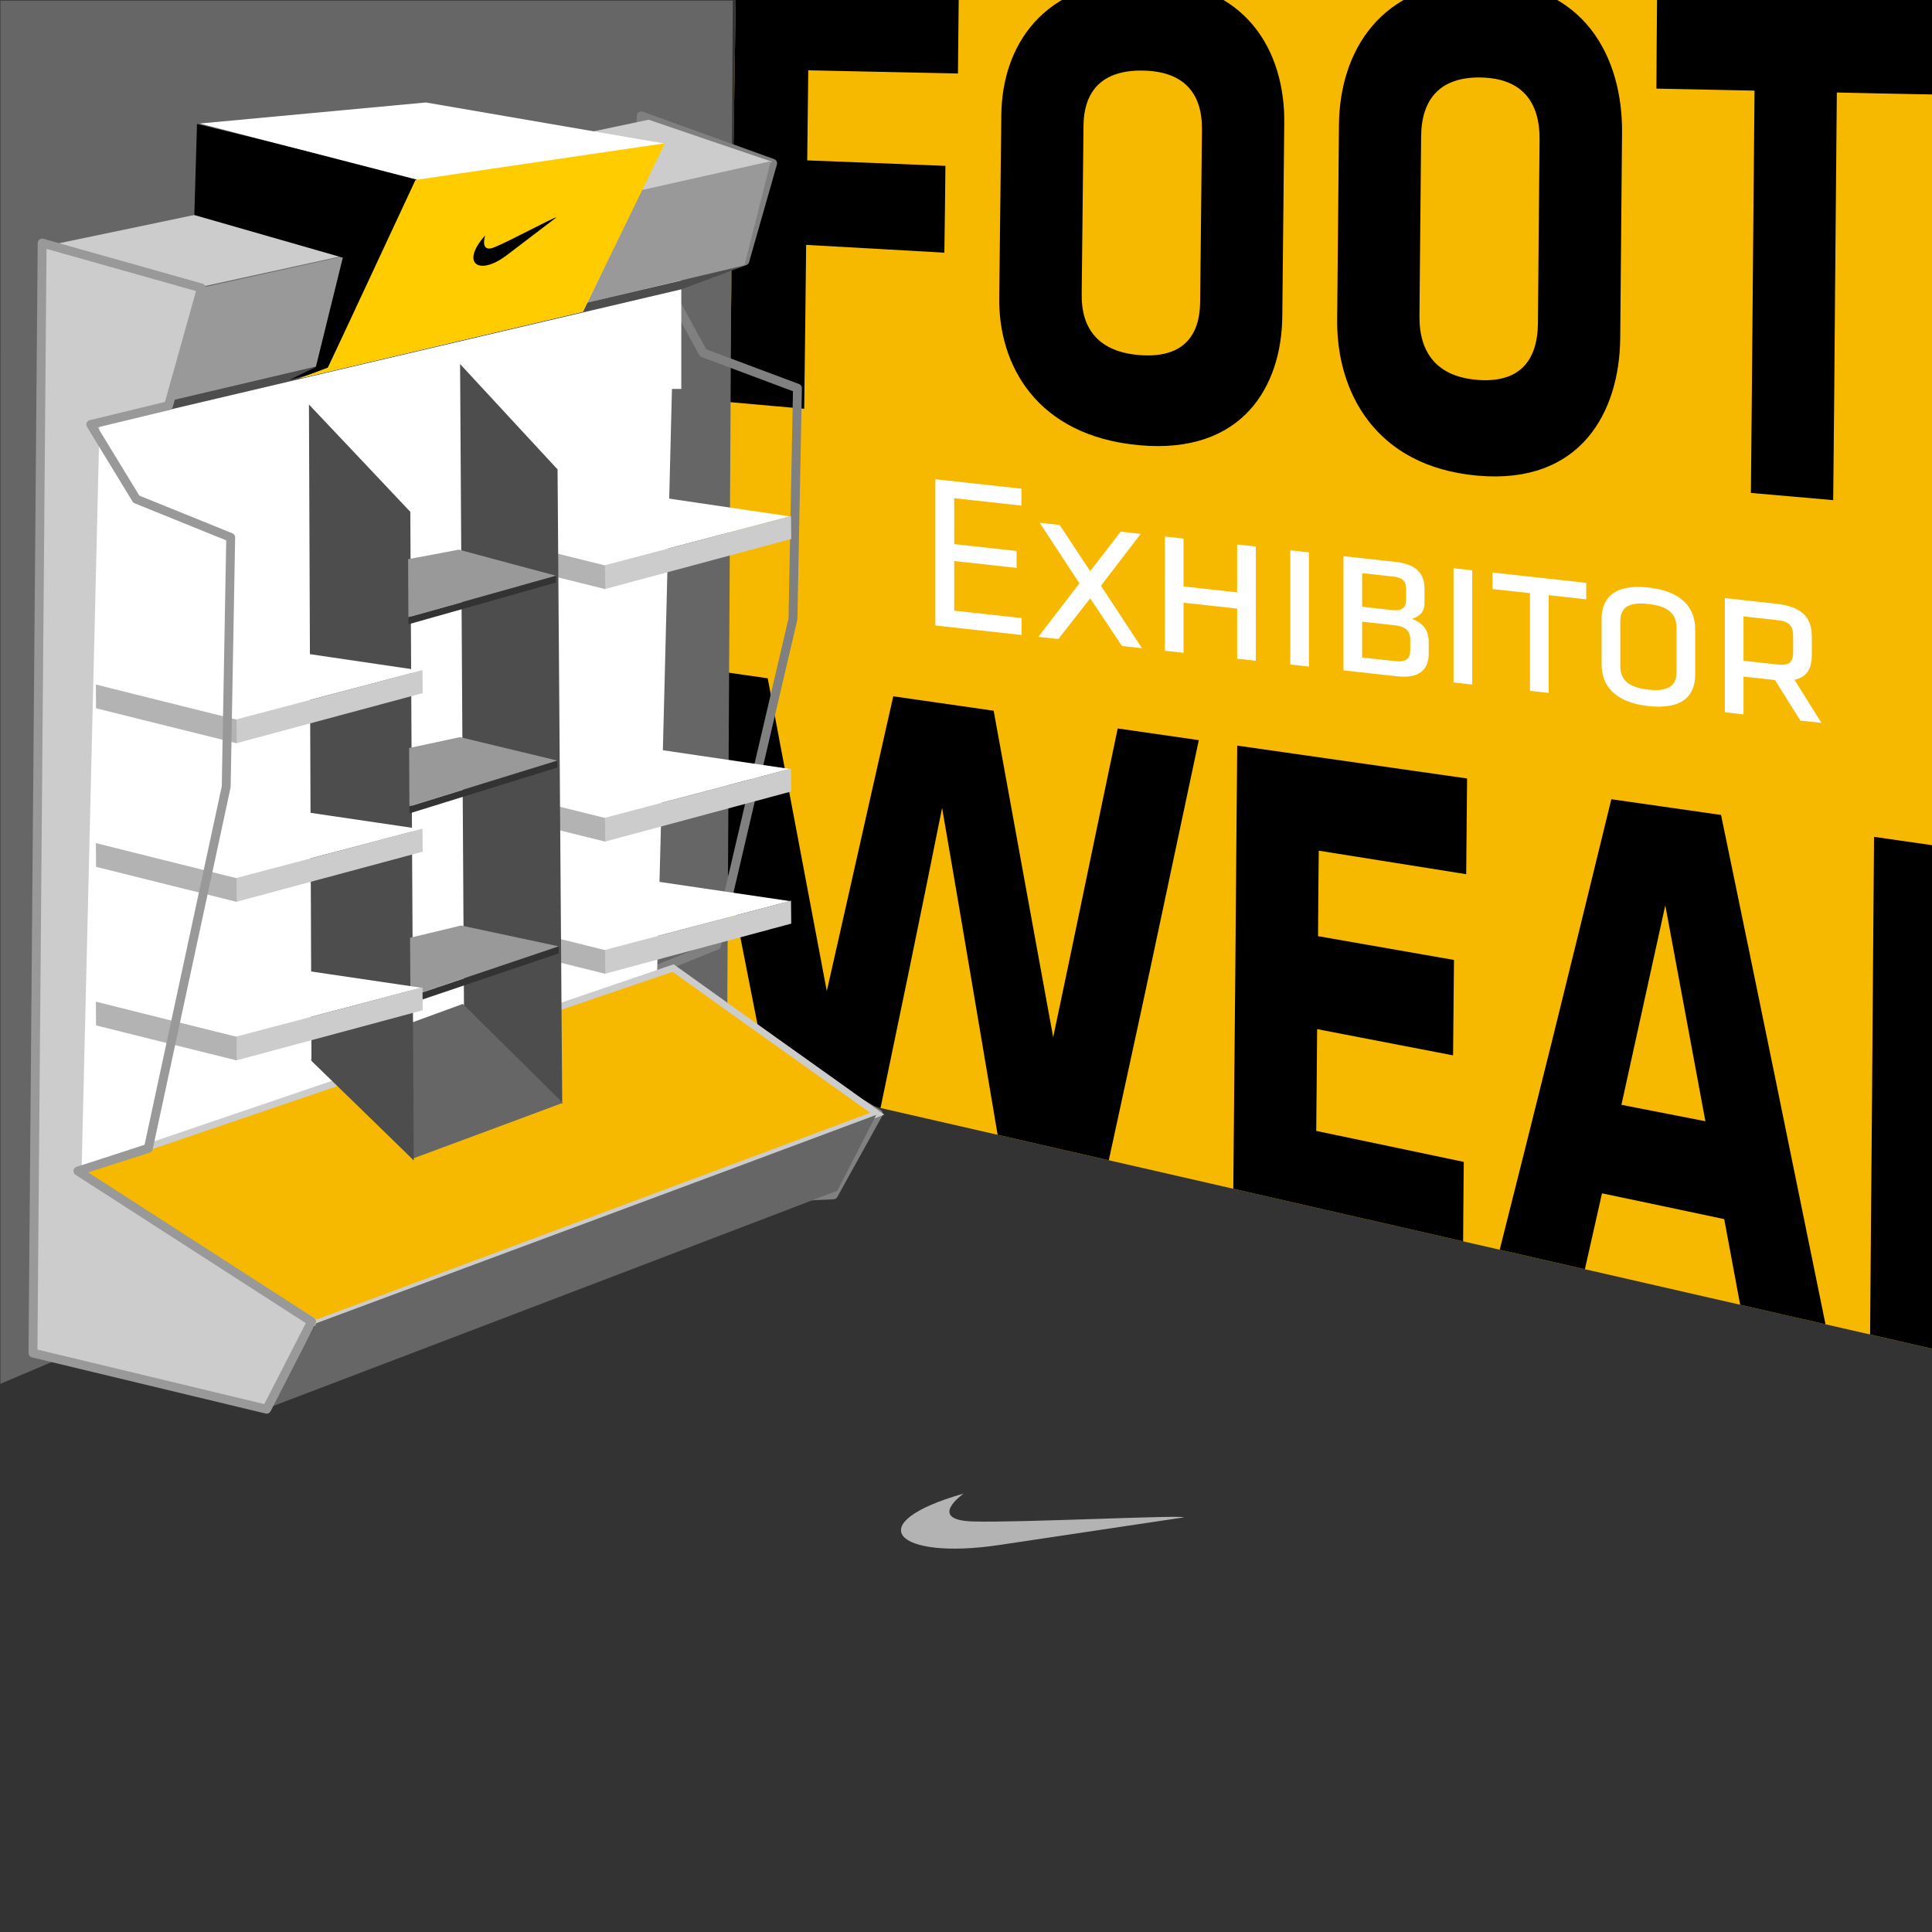
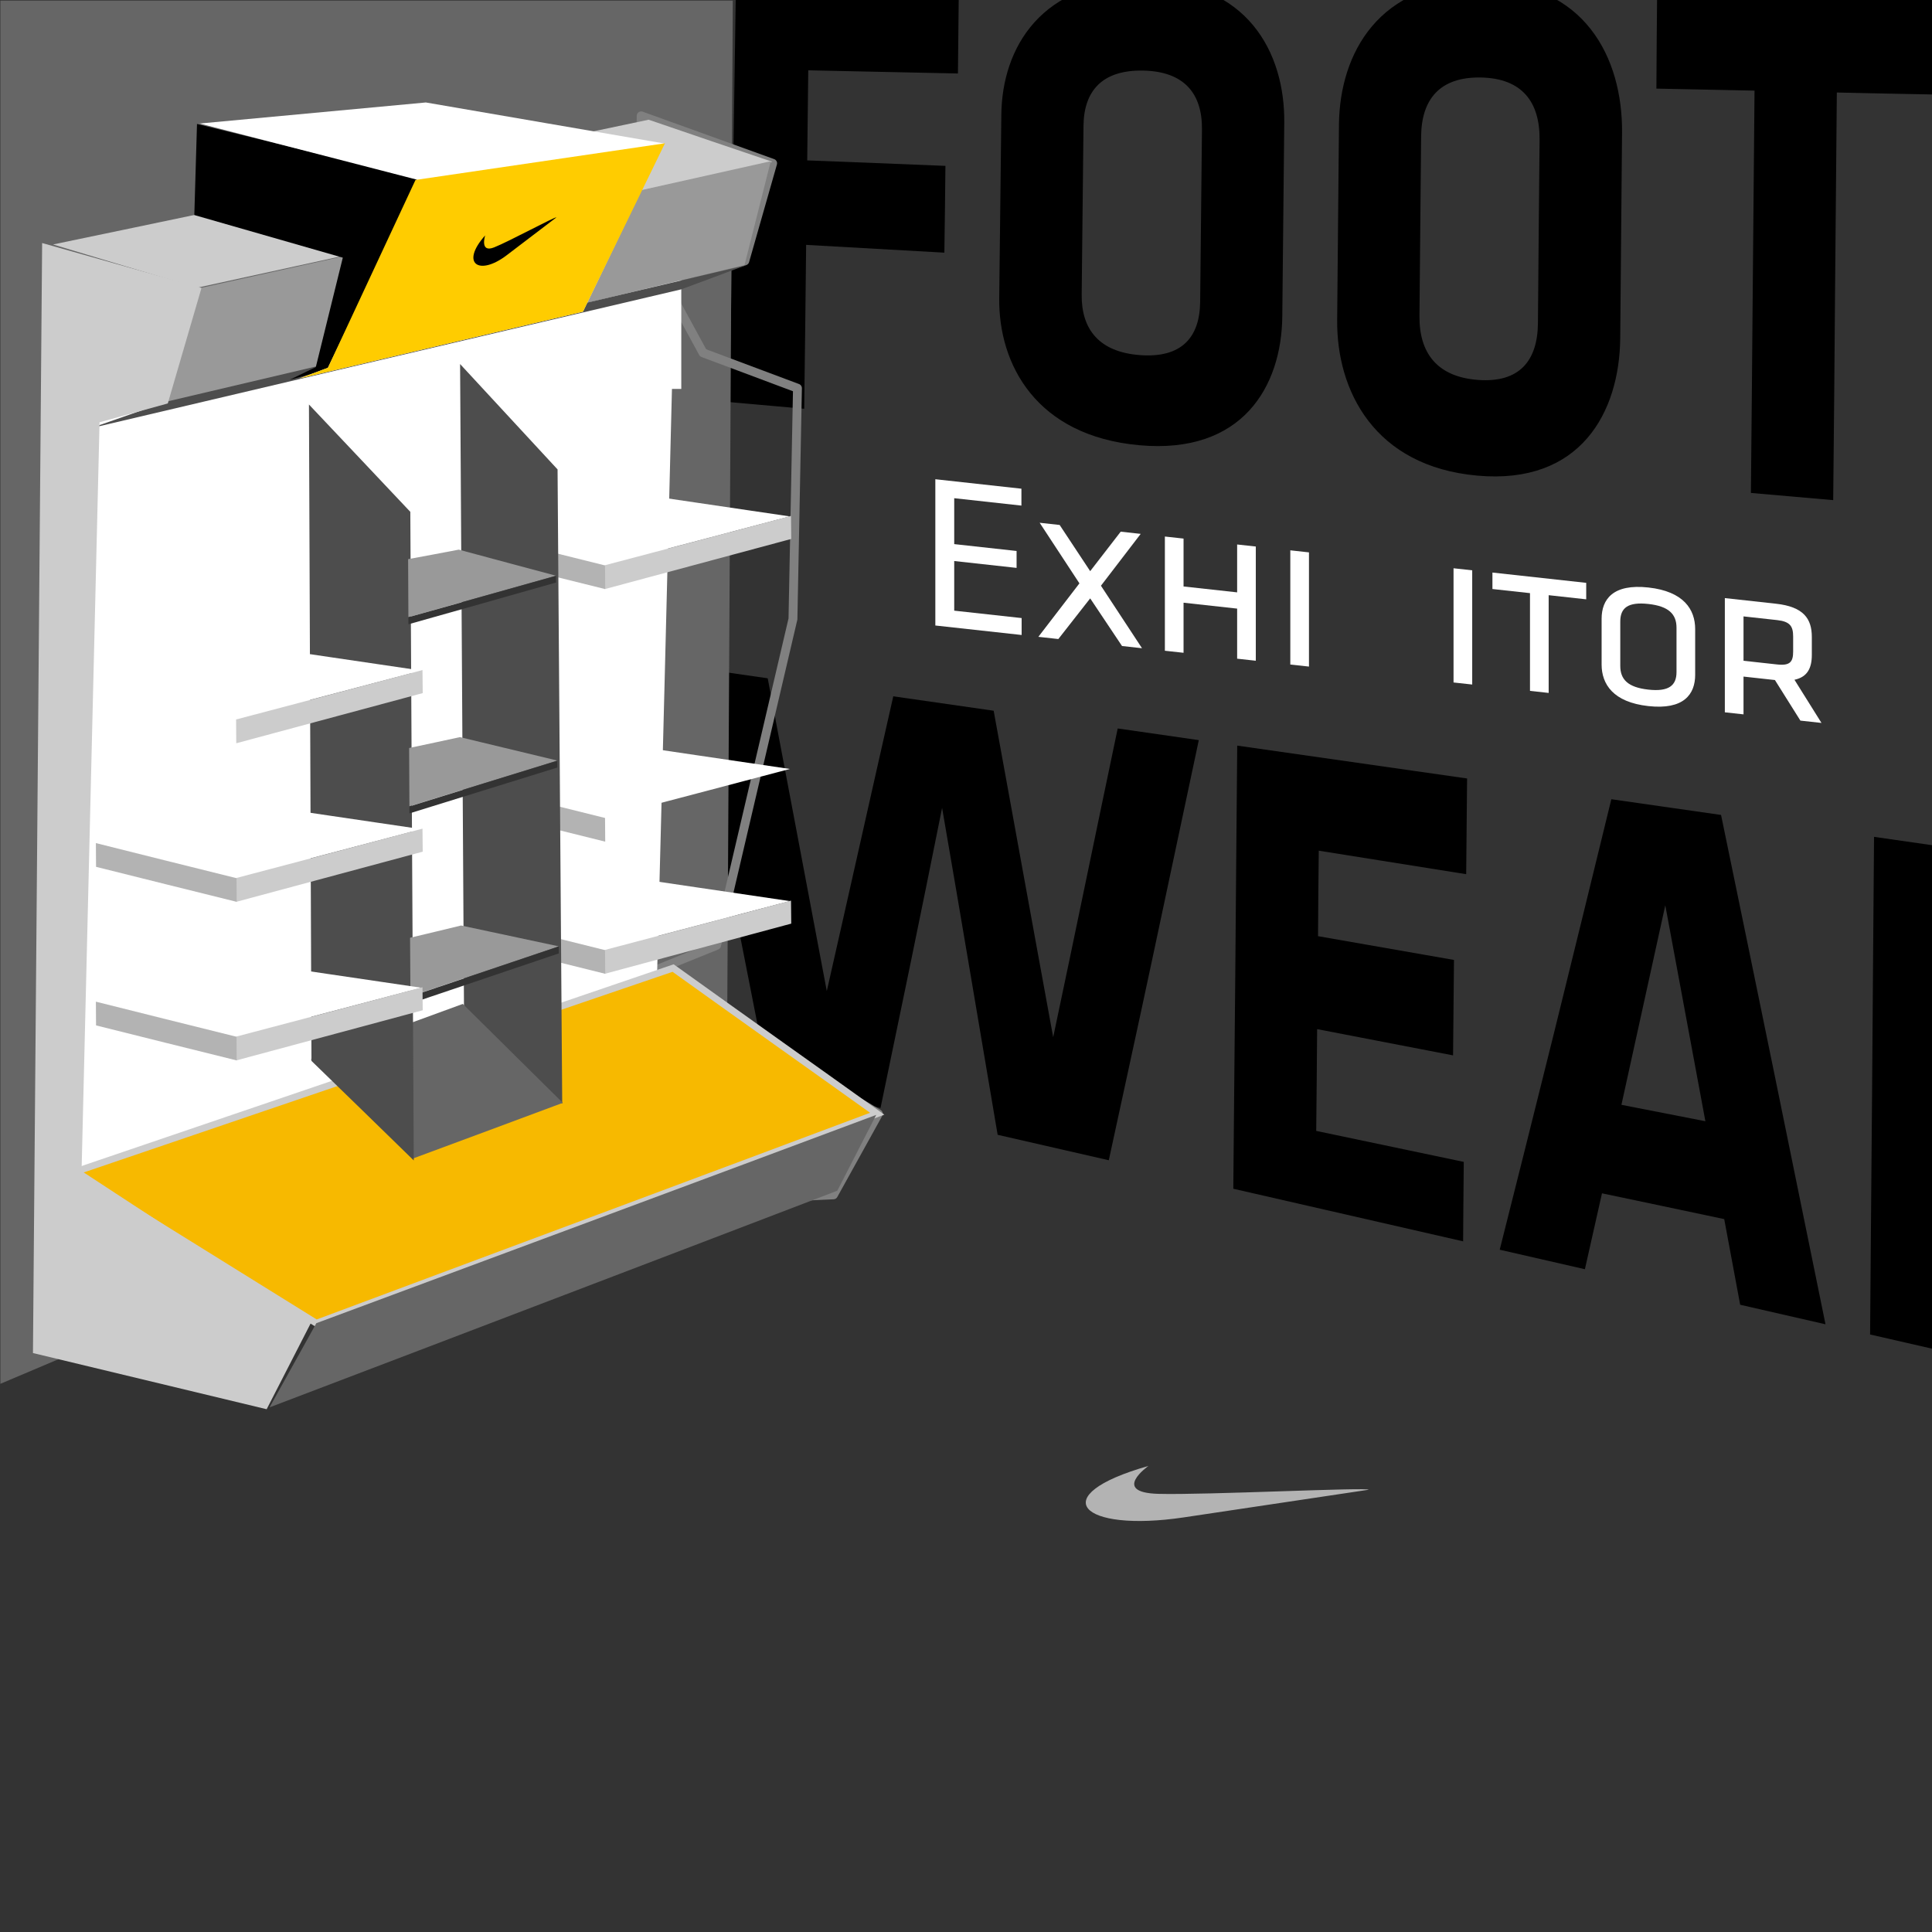
<svg xmlns="http://www.w3.org/2000/svg" xml:space="preserve" width="257px" height="257px" version="1.0" style="shape-rendering:geometricPrecision; text-rendering:geometricPrecision; image-rendering:optimizeQuality; fill-rule:evenodd; clip-rule:evenodd" viewBox="0 0 156215 156215">
  <defs>
    <style type="text/css">
   
    .str1 {stroke:#CCCCCC;stroke-width:547.058}
    .str0 {stroke:gray;stroke-width:717.924;stroke-linecap:round;stroke-linejoin:round}
    .str2 {stroke:#999999;stroke-width:717.924;stroke-linecap:round;stroke-linejoin:round}
    .fil3 {fill:none}
    .fil10 {fill:black}
    .fil0 {fill:#333333}
    .fil8 {fill:#4D4D4D}
    .fil4 {fill:#666666}
    .fil7 {fill:#999999}
    .fil9 {fill:#B3B3B3}
    .fil6 {fill:#CCCCCC}
    .fil1 {fill:#F7B900}
    .fil11 {fill:#FFCC00}
    .fil5 {fill:white}
    .fil2 {fill:black;fill-rule:nonzero}
    .fil12 {fill:white;fill-rule:nonzero}
   
  </style>
    <clipPath id="id0">
      <path d="M59487 0l96728 0 0 109048 -98033 -22438 1305 -86610z" />
    </clipPath>
  </defs>
  <g id="Capa_x0020_1">
    <rect class="fil0" width="156215" height="156215" />
-     <polygon class="fil1" points="59487,0 156215,0 156215,109048 58182,86610 " />
    <g style="clip-path:url(#id0)">
      <g id="_2952073178032">
        <path id="1" class="fil2" d="M65025 33050c61,-4405 109,-8834 157,-13250 3730,208 7447,418 11176,629 37,-2332 61,-4674 86,-7017 -3729,-151 -7459,-303 -11175,-443 24,-2424 60,-4860 84,-7284 4022,81 8056,175 12103,257 25,-2343 48,-4698 73,-7040 -6252,-24 -12504,-59 -18756,-82 -61,5607 -122,11224 -195,16829 -73,5595 -135,11213 -208,16808 2218,197 4425,395 6655,593zm38816 -23123c63,-5674 -2986,-11486 -11322,-11515 -8336,-28 -11497,5467 -11554,10851 -51,4953 -112,9895 -171,14836 -63,5384 2999,11149 11334,11901 8337,751 11498,-4757 11554,-10420 52,-5210 101,-10432 159,-15653zm-6801 14487c-32,2878 -1511,4540 -4838,4301 -3327,-238 -4773,-2086 -4741,-4896 53,-4544 101,-9090 147,-13647 28,-2820 1511,-4533 4837,-4464 3327,70 4769,1878 4742,4755 -45,4662 -96,9313 -147,13951zm34113 -13682c55,-6026 -2999,-12197 -11335,-12226 -8324,-29 -11497,5816 -11553,11549 -52,5268 -95,10549 -146,15805 -58,5722 2998,11848 11334,12598 8336,751 11496,-5104 11553,-11119 52,-5535 94,-11072 147,-16607zm-6801 15396c-28,3064 -1512,4836 -4839,4592 -3326,-245 -4773,-2191 -4740,-5187 51,-4836 82,-9674 134,-14521 33,-2996 1523,-4808 4838,-4745 3327,64 4773,1982 4740,5047 -52,4941 -89,9883 -133,14814zm32101 -18486c11,-2797 36,-5582 60,-8368 -7506,-34 -15027,-69 -22521,-105 -25,2658 -49,5327 -61,7996 2633,47 5290,116 7934,163 -49,5432 -98,10863 -146,16270 -50,5408 -86,10839 -147,16259 2218,197 4436,385 6654,582 61,-5477 104,-10990 147,-16468 43,-5489 97,-11002 147,-16491 2632,58 5276,116 7933,162zm-59522 52203c-2194,-315 -4388,-629 -6557,-944 -878,4207 -1758,8391 -2621,12564 -856,4147 -1729,8287 -2596,12401 -804,-4441 -1631,-8869 -2424,-13275 -790,-4380 -1598,-8764 -2389,-13124 -2718,-396 -5424,-780 -8117,-1165 -902,4021 -1819,8018 -2706,12004 -880,3962 -1791,7914 -2669,11830 -803,-4242 -1607,-8495 -2400,-12716 -790,-4205 -1585,-8391 -2377,-12575 -2193,-315 -4387,-629 -6556,-944 1145,5769 2308,11572 3461,17389 1162,5861 2303,11759 3474,17680 2815,642 5642,1282 8469,1935 877,-4207 1759,-8449 2633,-12691 881,-4276 1755,-8579 2619,-12891 792,4604 1588,9231 2365,13858 781,4649 1572,9312 2365,13985 2826,642 5642,1282 8469,1935 1245,-5781 2532,-11607 3779,-17471 1250,-5884 2510,-11829 3778,-17785zm21363 41829c13,-2564 38,-5151 62,-7727 -3986,-839 -7959,-1678 -11931,-2506 24,-2727 60,-5478 73,-8229 3668,712 7337,1411 10992,2122 24,-2564 49,-5140 74,-7716 -3669,-641 -7338,-1282 -10992,-1922 11,-2308 35,-4616 59,-6912 3962,630 7946,1270 11920,1900 24,-2576 48,-5151 73,-7739 -6191,-885 -12394,-1771 -18586,-2657 -61,6200 -104,12401 -158,18590 -54,6187 -122,12388 -171,18565 6191,1410 12394,2820 18585,4231zm20865 -35780c-2973,-420 -5922,-851 -8872,-1271 -1560,6387 -3109,12739 -4668,19032 -1547,6247 -3119,12471 -4667,18625 2303,525 4619,1049 6921,1573 550,-2448 1109,-4906 1658,-7365 3291,687 6582,1387 9884,2085 512,2751 1024,5502 1536,8252 2303,525 4619,1050 6922,1574 -1462,-7180 -2926,-14336 -4375,-21433 -1440,-7051 -2901,-14091 -4339,-21072zm-4509 7307c1072,5793 2158,11621 3242,17459 -2268,-443 -4533,-885 -6789,-1328 1183,-5350 2353,-10722 3547,-16131zm33623 39836c2634,607 5266,1202 7911,1795 -2352,-5477 -4704,-10920 -7044,-16329 2985,-1224 4341,-4603 4387,-10010 15,-1784 24,-3555 36,-5339 60,-8135 -2558,-12698 -9749,-13729 -4105,-589 -8190,-1165 -12285,-1760 -60,6924 -104,13858 -159,20758 -55,6911 -121,13834 -170,20734 2217,501 4437,1013 6654,1515 36,-4335 73,-8695 110,-13054 1292,257 2583,524 3888,781 2133,4849 4278,9731 6421,14638zm-1400 -26700c-26,3215 -744,4568 -3583,4043 -1767,-326 -3522,-652 -5265,-978 24,-4114 61,-8240 98,-12377 1742,279 3497,558 5264,839 2706,430 3528,1864 3510,5081 -6,1141 -15,2261 -24,3392z" />
      </g>
    </g>
    <polygon class="fil3" points="59487,0 156215,0 156215,109048 58182,86610 " />
    <polygon class="fil4" points="31,111891 30,46 59250,46 58775,87012 " />
    <polygon class="fil3 str0" points="50272,97395 51844,9367 62474,13203 60224,21094 53935,23180 56849,28530 64480,31388 64116,50047 57939,76440 52125,78793 71020,90056 67387,96612 " />
    <path class="fil5" d="M5221 94892c146,-10196 295,-20343 436,-30463 142,-10048 290,-20103 426,-30099 8322,-2054 16423,-4047 24277,-5985 7422,-1831 14659,-3636 21700,-5381l0 -837 3027 0 0 9320 -755 0c-188,7509 -380,15041 -566,22600 -219,8892 -459,17834 -690,26806 -6514,2250 -13190,4561 -20023,6915 -7012,2414 -14205,4907 -21586,7448 -2064,-100 -4148,-212 -6246,-324z" />
    <path class="fil6" d="M15942 23264c-3832,-1143 -7718,-2312 -11656,-3497 8627,-1788 16998,-3560 25129,-5253 7885,-1642 15568,-3263 23033,-4834 3378,1155 6710,2296 10001,3401 -7216,1586 -14638,3231 -22264,4889 -7850,1707 -15926,3482 -24243,5294z" />
    <path class="fil7" d="M13506 32617c8350,-1988 16464,-3951 24335,-5827 7663,-1826 15112,-3621 22360,-5359 714,-2807 1414,-5607 2120,-8397 -7182,1607 -14564,3264 -22156,4945 -7810,1729 -15846,3508 -24122,5343 -838,3083 -1684,6184 -2537,9295z" />
    <path class="fil8" d="M60336 21437c-1742,657 -3497,1308 -5267,1962 -7408,1741 -15025,3525 -22854,5370 -8053,1897 -16361,3849 -24913,5864 2084,-731 4154,-1446 6204,-2168 8376,-1963 16517,-3891 24410,-5745 7676,-1802 15152,-3566 22420,-5283z" />
    <path class="fil1 str1" d="M25577 106989c-3184,-1968 -6406,-3986 -9662,-6003 -3277,-2029 -6619,-4101 -9976,-6192 8686,-2958 17122,-5827 25296,-8610 7954,-2709 15680,-5343 23190,-7910 2815,2019 5611,4012 8370,5978 2737,1952 5459,3879 8134,5800 -7036,2634 -14275,5351 -21711,8117 -7652,2846 -15532,5801 -23641,8820z" />
    <g id="_2952073180880">
      <path class="fil5" d="M47362 41254c17,1368 32,2715 43,4073 489,128 979,255 1469,372 5097,-1336 10088,-2647 14990,-3944 -3697,-545 -7448,-1098 -11245,-1658 -1748,377 -3496,765 -5257,1157z" />
      <path class="fil6" d="M63959 41715c-4922,1317 -9948,2648 -15071,3994 5,641 9,1283 13,1924 5126,-1374 10153,-2732 15077,-4056 -7,-614 -12,-1238 -19,-1862z" />
      <path class="fil9" d="M48922 45719c-504,-127 -10867,-2699 -11371,-2837 4,644 9,1287 13,1919 504,137 10868,2706 11372,2832 -5,-632 -9,-1273 -14,-1914z" />
    </g>
    <g id="_2952073182224">
      <path class="fil5" d="M47362 61674c17,1368 32,2715 43,4073 489,128 979,255 1469,372 5097,-1336 10088,-2647 14990,-3944 -3697,-546 -7448,-1098 -11245,-1658 -1748,377 -3496,765 -5257,1157z" />
-       <path class="fil6" d="M63959 62135c-4922,1317 -9948,2648 -15071,3994 5,641 9,1283 13,1924 5126,-1374 10153,-2732 15077,-4057 -7,-613 -12,-1237 -19,-1861z" />
      <path class="fil9" d="M48922 66139c-504,-127 -10867,-2699 -11371,-2837 4,644 9,1287 13,1919 504,137 10868,2706 11372,2832 -5,-632 -9,-1273 -14,-1914z" />
    </g>
    <g id="_2952073182000">
      <path class="fil5" d="M47362 72359c17,1368 32,2715 43,4073 489,127 979,254 1469,372 5097,-1336 10088,-2647 14990,-3944 -3697,-546 -7448,-1098 -11245,-1658 -1748,376 -3496,765 -5257,1157z" />
      <path class="fil6" d="M63959 72820c-4922,1317 -9948,2648 -15071,3994 5,641 9,1282 13,1924 5126,-1374 10153,-2732 15077,-4057 -7,-613 -12,-1237 -19,-1861z" />
      <path class="fil9" d="M48922 76824c-504,-127 -10867,-2699 -11371,-2837 4,644 9,1287 13,1919 504,137 10868,2706 11372,2832 -5,-632 -9,-1273 -14,-1914z" />
    </g>
    <path class="fil4" d="M67703 96276c-7127,2731 -14452,5523 -21984,8399 -7747,2958 -15715,5998 -23923,9120 1268,-2275 2528,-4540 3781,-6806 8096,-3007 15954,-5931 23594,-8766 7429,-2756 14648,-5451 21677,-8076 -1044,2034 -2094,4077 -3145,6129z" />
    <path class="fil8" d="M45083 37956c60,8492 124,17005 187,25538 63,8553 128,17138 189,25743 -2615,-1773 -5255,-3551 -7928,-5366 -52,-9140 -108,-18261 -163,-27348 -54,-9047 -109,-18083 -167,-27089 2655,2864 5277,5711 7882,8522z" />
    <path class="fil4" d="M25130 85658c2761,2700 5512,5375 8231,8025 4114,-1523 8157,-3023 12145,-4511 -2668,-2631 -5362,-5296 -8086,-7998 -4039,1481 -8132,2972 -12290,4484z" />
    <path class="fil8" d="M33177 41386c43,8675 89,17381 136,26108 46,8748 94,17527 144,26337 -2732,-2668 -5490,-5351 -8272,-8050 -31,-8905 -68,-17801 -102,-26653 -35,-8821 -71,-17642 -102,-26421 2752,2920 5493,5802 8196,8679z" />
    <path class="fil7" d="M32999 45211c1374,-250 2736,-510 4098,-769 2647,713 5262,1418 7857,2107 -3919,1103 -7894,2221 -11932,3355 -8,-1554 -15,-3118 -23,-4693z" />
    <path class="fil7" d="M33081 60481c1379,-288 2743,-585 4108,-880 2654,641 5275,1267 7877,1896 -3930,1209 -7914,2444 -11962,3698 -7,-1565 -15,-3140 -23,-4714z" />
    <path class="fil7" d="M33157 75824c1382,-325 2757,-659 4124,-991 2655,570 5290,1135 7897,1685 -3939,1334 -7933,2678 -11991,4041 -15,-1575 -22,-3150 -30,-4735z" />
    <path class="fil0" d="M44954 46560c-3919,1102 -7894,2220 -11932,3344 1,199 2,387 3,574 4038,-1139 8014,-2261 11934,-3377 -2,-174 -3,-358 -5,-541z" />
    <path class="fil0" d="M45066 61508c-3930,1208 -7914,2443 -11962,3697 1,188 2,377 3,564 4048,-1259 8034,-2498 11962,-3710 0,-183 -1,-368 -3,-551z" />
    <path class="fil0" d="M45178 76527c-3938,1335 -7933,2679 -11991,4042 1,198 2,387 3,574 4058,-1377 8053,-2726 11992,-4054 -1,-184 -2,-377 -4,-562z" />
    <polygon class="fil10" points="26570,29853 23411,30714 25536,29680 27718,20833 15712,17387 15929,10023 33746,14399 " />
    <polygon class="fil5" points="47136,25200 24216,30599 26513,29738 33810,14553 16141,9989 34431,8285 53686,11598 " />
    <polygon class="fil11" points="47136,25200 24216,30599 26513,29738 33595,14549 53767,11585 " />
    <polygon class="fil6" points="2665,109403 3407,19651 16292,23284 13567,32621 8049,34144 6596,94686 25194,106859 21561,113945 " />
    <polygon class="fil12" points="75628,50576 82606,51343 82606,49975 77155,49376 77155,45363 82198,45918 82198,44550 77155,43995 77155,40283 82589,40881 82589,39515 75628,38749 " />
    <polygon id="1" class="fil12" points="89019,47360 92233,43167 90617,42989 88149,46181 85680,42447 84064,42269 87279,47169 83958,51492 85574,51670 88149,48383 90723,52235 92339,52413 " />
    <polygon id="2" class="fil12" points="101540,53425 101540,44190 100031,44025 100031,47896 95698,47420 95698,43548 94188,43382 94188,52617 95698,52782 95698,48733 100031,49210 100031,53259 " />
    <polygon id="3" class="fil12" points="105839,44663 104330,44497 104330,53732 105839,53897 " />
-     <path id="4" class="fil12" d="M112998 54685c1705,187 2522,-504 2522,-1819l0 -959c0,-976 -462,-1525 -1350,-1871 817,-265 1012,-705 1012,-1344l0 -1066c0,-1261 -675,-2010 -2344,-2194l-4209 -462 0 9235 4369 480zm1030 -2089c0,586 -284,963 -1190,863l-2699 -296 0 -2895 2645 291c871,96 1244,456 1244,1149l0 888zm-338 -4122c0,604 -266,948 -1118,854l-2433 -267 0 -2718 2539 280c675,74 1012,342 1012,946l0 905z" />
    <polygon id="5" class="fil12" points="119038,46114 117528,45948 117528,55183 119038,55349 " />
    <polygon id="6" class="fil12" points="123710,55862 125220,56028 125220,48125 128256,48459 128256,47127 120673,46294 120673,47626 123710,47959 " />
    <path id="7" class="fil12" d="M137066 50866c0,-1580 -923,-3049 -3783,-3363 -2858,-315 -3782,952 -3782,2532l0 3694c0,1581 924,3049 3782,3363 2860,315 3783,-951 3783,-2532l0 -3694zm-1509 -112l0 3587c0,1101 -640,1599 -2274,1419 -1651,-181 -2273,-817 -2273,-1919l0 -3587c0,-1101 622,-1601 2273,-1419 1634,179 2274,818 2274,1919z" />
    <path id="8" class="fil12" d="M145574 58266l1705 188 -2184 -3490c1048,-223 1403,-947 1403,-2012l0 -1457c0,-1456 -657,-2434 -2895,-2680l-4138 -455 0 9235 1510 166 0 -3055 2539 279 2060 3281zm-4599 -8426l2717 299c1048,116 1296,498 1296,1333l0 1207c0,835 -248,1162 -1296,1047l-2717 -299 0 -3587z" />
    <g id="_2952073189552">
      <path class="fil5" d="M17564 53719c17,1369 32,2716 42,4073 490,128 980,255 1470,372 5097,-1335 10088,-2646 14989,-3944 -3696,-545 -7447,-1097 -11244,-1657 -1748,376 -3496,764 -5257,1156z" />
      <path class="fil6" d="M34161 54180c-4922,1318 -9948,2649 -15071,3994 5,641 9,1283 13,1924 5125,-1373 10153,-2732 15077,-4056 -7,-614 -13,-1238 -19,-1862z" />
-       <path class="fil9" d="M19124 58184c-504,-127 -10867,-2699 -11371,-2836 4,644 9,1286 13,1919 504,136 10868,2706 11372,2831 -5,-632 -10,-1273 -14,-1914z" />
    </g>
    <g id="_2952073189904">
      <path class="fil5" d="M17564 66542c17,1368 32,2715 42,4072 490,128 980,255 1470,372 5097,-1335 10088,-2646 14989,-3943 -3696,-546 -7447,-1098 -11244,-1658 -1748,376 -3496,765 -5257,1157z" />
      <path class="fil6" d="M34161 67002c-4922,1318 -9948,2649 -15071,3994 5,641 9,1283 13,1924 5125,-1373 10153,-2731 15077,-4056 -7,-614 -13,-1238 -19,-1862z" />
      <path class="fil9" d="M19124 71006c-504,-127 -10867,-2698 -11371,-2836 4,644 9,1286 13,1919 504,136 10868,2706 11372,2831 -5,-632 -10,-1273 -14,-1914z" />
    </g>
    <g id="_2952073191024">
      <path class="fil5" d="M17564 79364c17,1368 32,2715 42,4072 490,128 980,255 1470,372 5097,-1335 10088,-2646 14989,-3943 -3696,-546 -7447,-1098 -11244,-1658 -1748,376 -3496,765 -5257,1157z" />
      <path class="fil6" d="M34161 79825c-4922,1317 -9948,2648 -15071,3993 5,641 9,1283 13,1924 5125,-1373 10153,-2731 15077,-4056 -7,-614 -13,-1238 -19,-1861z" />
      <path class="fil9" d="M19124 83828c-504,-127 -10867,-2698 -11371,-2836 4,644 9,1286 13,1919 504,136 10868,2706 11372,2831 -5,-631 -10,-1272 -14,-1914z" />
    </g>
-     <polygon class="fil3 str2" points="2665,109403 3407,19651 16292,23284 13626,32799 7337,34323 11023,40363 18654,43452 18290,63618 11994,92855 6299,94686 25194,106859 21561,113945 " />
    <path class="fil10" d="M44989 17578l-4018 3059c-2248,1713 -3779,674 -1741,-1603 0,0 -465,1435 717,971 1181,-464 4958,-2511 5042,-2427z" />
-     <path class="fil9" d="M95724 122690l-14944 2235c-8361,1249 -11337,-1757 -2864,-4159 0,0 -3059,2150 797,2256 3857,106 16881,-545 17011,-332z" />
+     <path class="fil9" d="M95724 122690c-8361,1249 -11337,-1757 -2864,-4159 0,0 -3059,2150 797,2256 3857,106 16881,-545 17011,-332z" />
  </g>
</svg>